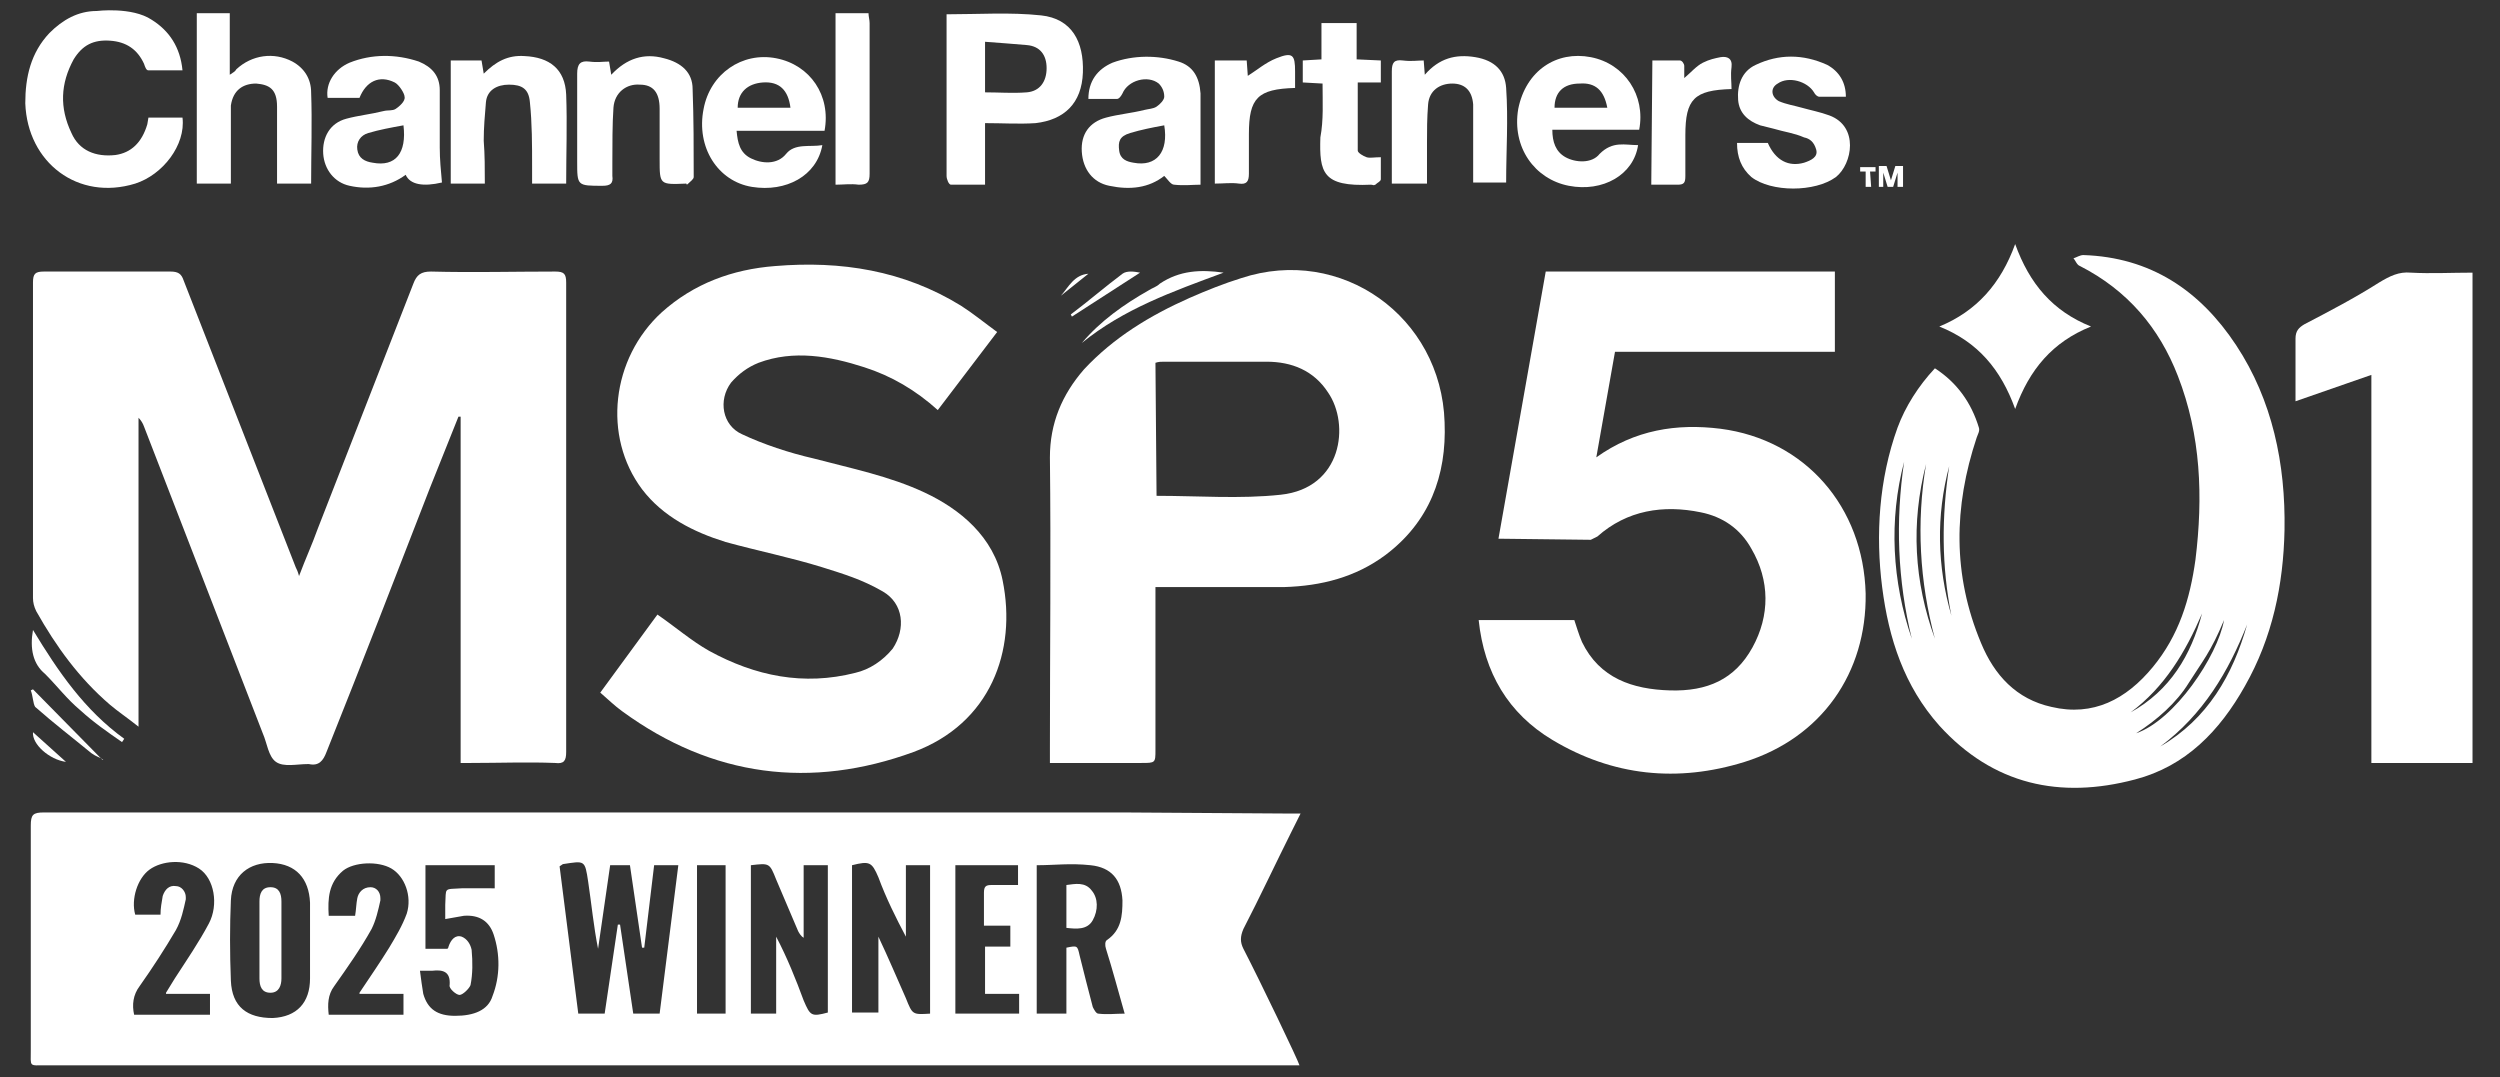
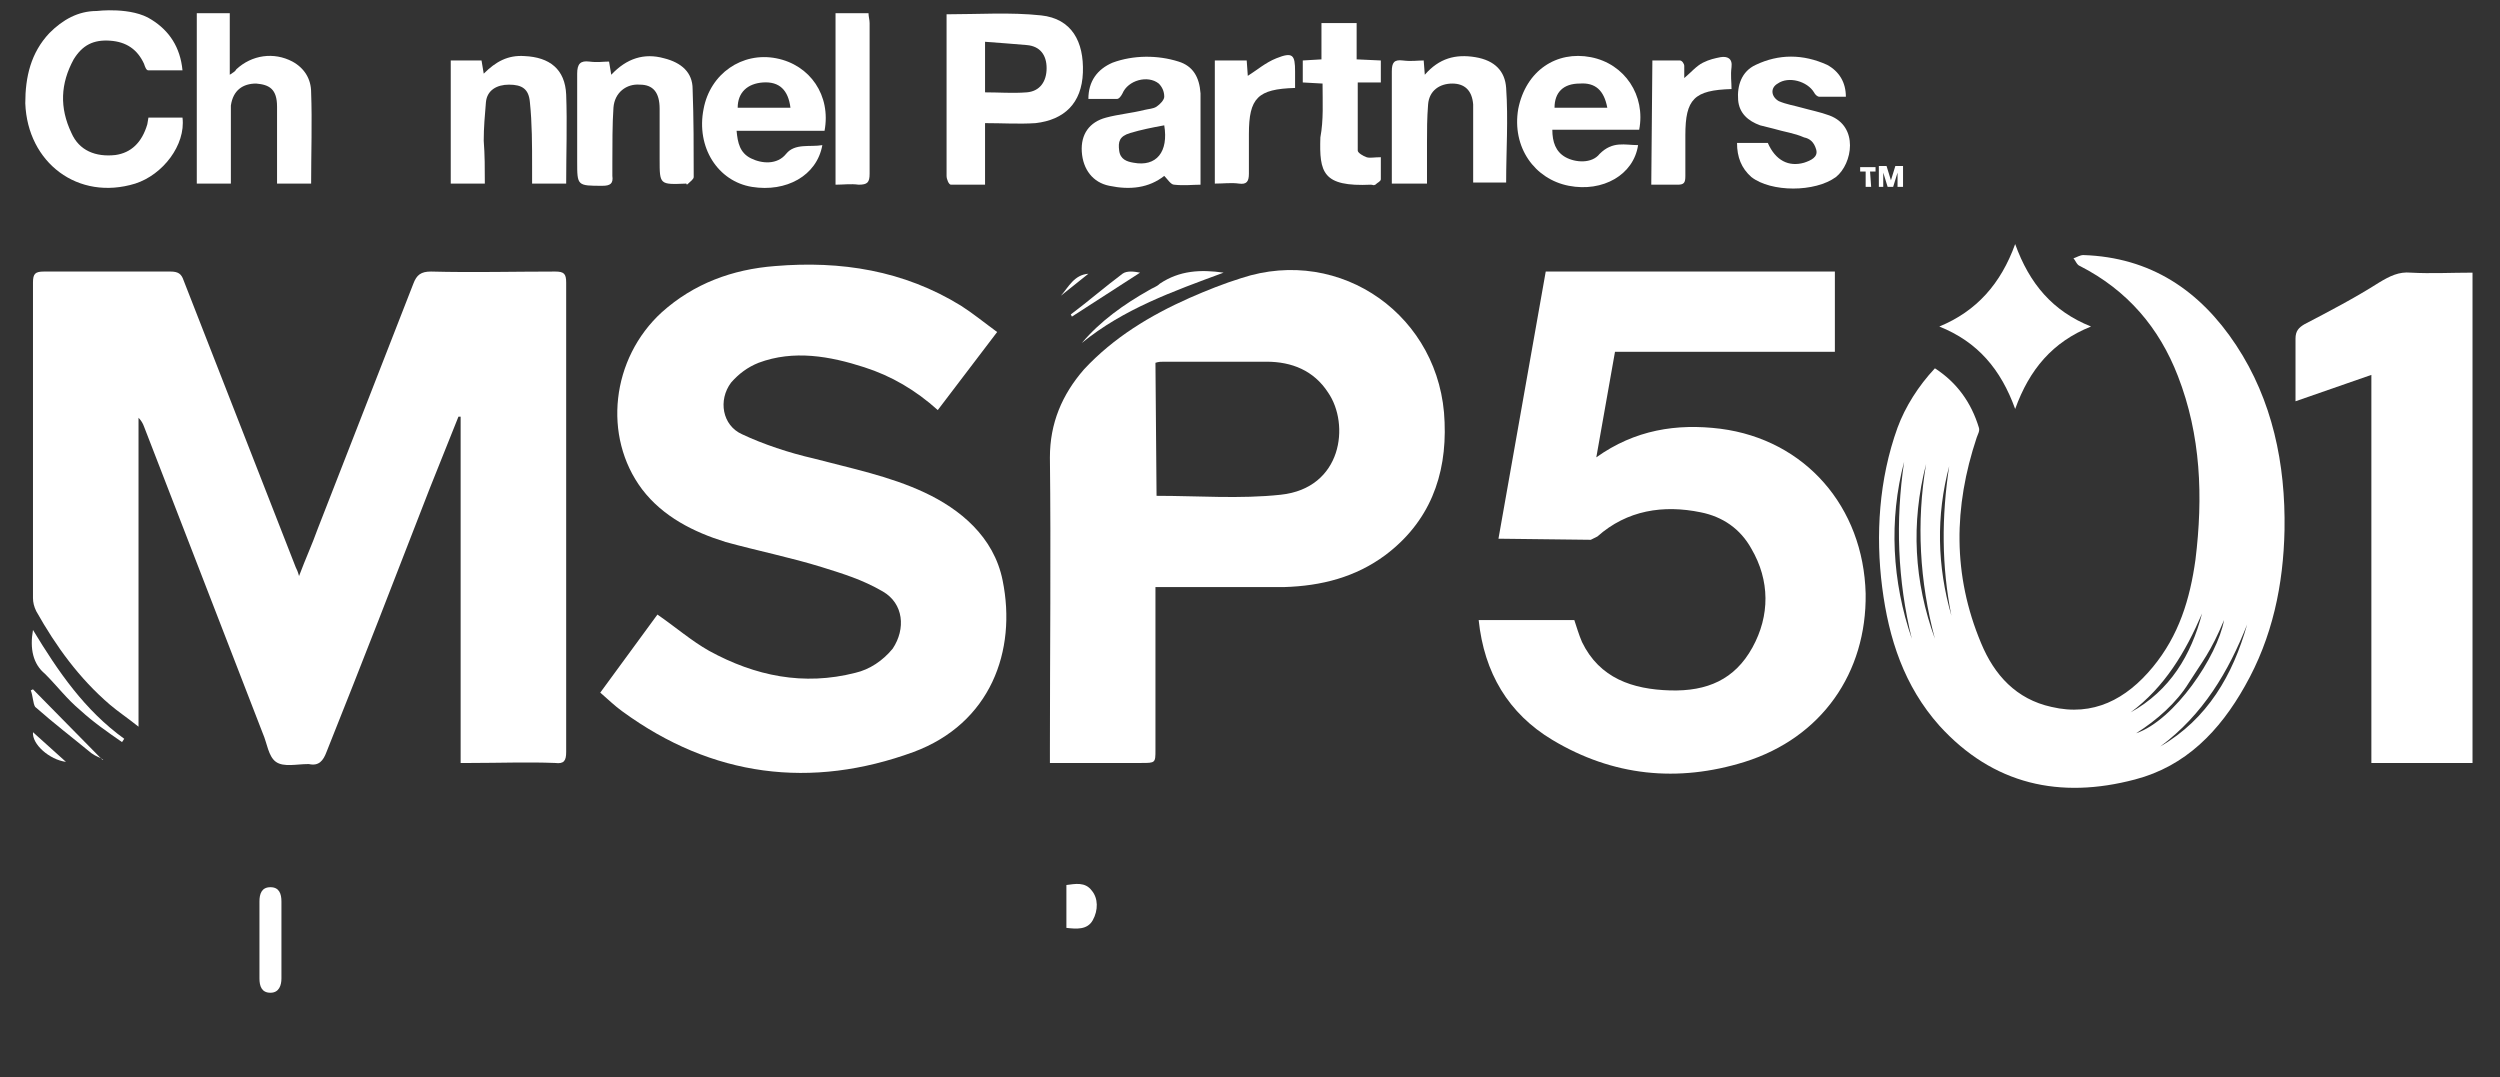
<svg xmlns="http://www.w3.org/2000/svg" version="1.1" id="Layer_1" x="0px" y="0px" width="227.4px" height="98px" viewBox="0 0 227.4 98" style="enable-background:new 0 0 227.4 98;" xml:space="preserve">
  <rect x="0" y="0" width="227.4" height="98" fill="#333333" stroke="none" />
  <style type="text/css">
	.st0{fill:#FFFFFF;}
</style>
  <title>MSP-501-Winner-Logo-2025-white</title>
  <g id="Layer_2">
    <g id="Layer_1-2">
-       <path class="st0" d="M118.3,74l-0.8,1.6c-1.5,3-2.9,6-4.4,8.9c-0.3,0.7-0.3,1.2,0,1.8c1.6,3.1,5,10.2,5.1,10.6H4.2    c-1.6,0-1.4,0.2-1.4-1.4c0-6.8,0-13.6,0-20.4c0-1,0.2-1.2,1.2-1.2h98.2l15.1,0.1H118.3z M50.9,78.8l1.7,13.4H55l1.2-8.1h0.2    l1.2,8.1H60l1.7-13.5h-2.2l-0.9,7.5h-0.2l-1.1-7.5h-1.8l-1.1,7.6c-0.4-2-0.6-4.1-0.9-6.1c-0.3-2-0.3-1.9-2.3-1.6L50.9,78.8z     M94.3,78.7v13.5H97v-6C98,86,98,86,98.2,86.9c0.4,1.6,0.8,3.2,1.2,4.7c0.1,0.2,0.3,0.6,0.5,0.6c0.8,0.1,1.6,0,2.4,0    c-0.6-2.1-1.1-4-1.7-5.9c-0.1-0.3-0.1-0.7,0.1-0.8c1.3-0.9,1.4-2.2,1.4-3.6c-0.1-1.9-1-3-2.9-3.2S96,78.7,94.3,78.7L94.3,78.7z     M84.6,92.2V78.7h-2.2v6.5c-0.9-1.7-1.8-3.5-2.5-5.4c-0.6-1.4-0.8-1.5-2.4-1.1v13.4h2.4v-6.9c0.9,1.9,1.7,3.8,2.5,5.6    C83,92.3,83,92.3,84.6,92.2z M68.3,78.7v13.5h2.3v-7c1,1.9,1.8,3.9,2.5,5.8c0.6,1.4,0.7,1.5,2.2,1.1V78.7h-2.2v6.6    c-0.2-0.1-0.4-0.4-0.5-0.6l-2-4.7C70,78.5,70,78.5,68.3,78.7z M28.2,85.5c0-1.1,0-2.3,0-3.4c-0.1-2.2-1.3-3.5-3.4-3.6    c-2.1-0.1-3.7,1.1-3.8,3.4s-0.1,4.8,0,7.3c0.1,2.4,1.5,3.4,3.8,3.4c2.2-0.1,3.4-1.4,3.4-3.6C28.2,87.7,28.2,86.6,28.2,85.5z     M38.7,78.7v7.6h2c0.1-0.1,0.1-0.2,0.1-0.2c0.2-0.6,0.6-1.1,1.2-0.9c0.5,0.2,0.8,0.7,0.9,1.2c0.1,1.1,0.1,2.2-0.1,3.2    c-0.1,0.3-0.7,0.9-1,0.9c-0.3,0-1-0.6-0.9-0.9c0.1-1.3-0.7-1.4-1.6-1.3c-0.4,0-0.7,0-1.1,0c0.1,0.8,0.2,1.5,0.3,2.1    c0.4,1.4,1.3,2,2.9,2c1.7,0,3-0.5,3.4-1.8c0.7-1.8,0.7-3.8,0.1-5.6c-0.4-1.2-1.3-1.8-2.7-1.7c-0.6,0.1-1.1,0.2-1.7,0.3    c0-0.5,0-0.9,0-1.3c0.1-1.6-0.2-1.4,1.5-1.5H45v-2.1L38.7,78.7z M15.1,90.3l0.8-1.3c1.1-1.7,2.2-3.3,3.1-5c0.9-1.7,0.5-4.1-0.9-5    c-1.4-0.9-3.4-0.7-4.5,0.1s-1.7,2.7-1.3,4.1h2.3c0-0.6,0.1-1.1,0.2-1.7c0.2-0.6,0.6-1,1.2-0.9c0.5,0,0.9,0.5,0.9,1    c0,0.1,0,0.1,0,0.2c-0.2,0.9-0.4,1.9-0.9,2.8c-1,1.7-2.1,3.4-3.3,5.1c-0.6,0.8-0.7,1.7-0.5,2.6h6.9v-1.9H15.1z M32.7,90.3    c1-1.5,1.9-2.8,2.7-4.1c0.6-1,1.2-2,1.6-3.1c0.5-1.6-0.2-3.4-1.4-4.1s-3.4-0.6-4.4,0.2c-1.3,1.1-1.4,2.5-1.3,4.1h2.4    c0.1-0.6,0.1-1.1,0.2-1.6s0.5-1,1.2-1c0.5,0,0.9,0.4,0.9,1c0,0.1,0,0.1,0,0.2c-0.2,0.9-0.4,1.8-0.8,2.6c-1,1.8-2.2,3.5-3.4,5.2    c-0.6,0.8-0.6,1.7-0.5,2.6h6.8v-1.9H32.7z M92.7,78.7h-5.8v13.5h5.8v-1.8h-3.1v-4.3h2.3v-1.9h-2.4c0-1.1,0-2,0-3    c0-0.6,0.2-0.7,0.7-0.7s1.6,0,2.4,0V78.7z M63.4,78.7v13.5H66V78.7L63.4,78.7z" />
      <path class="st0" d="M41.9,69.4V37.9l-0.2,0l-2.6,6.5c-3.1,8-6.2,16-9.4,24c-0.3,0.8-0.7,1.3-1.6,1.1h-0.1c-1,0-2.2,0.3-2.9-0.2    c-0.7-0.5-0.8-1.7-1.2-2.6L13.1,38.8c-0.1-0.3-0.3-0.6-0.5-0.8v28.1c-1-0.8-1.9-1.4-2.6-2c-2.8-2.4-4.9-5.3-6.7-8.5    C3.1,55.2,3,54.8,3,54.4c0-9.6,0-19.1,0-28.7c0-0.8,0.2-1,1-1c3.8,0,7.7,0,11.5,0c0.7,0,1,0.2,1.2,0.8c3.4,8.7,6.8,17.4,10.2,26.1    c0.1,0.2,0.2,0.4,0.3,0.8c0.6-1.6,1.2-2.9,1.7-4.3c2.9-7.4,5.8-14.9,8.7-22.3c0.3-0.8,0.7-1.1,1.6-1.1c3.8,0.1,7.5,0,11.3,0    c0.8,0,1,0.2,1,1c0,14.2,0,28.5,0,42.7c0,0.8-0.2,1.1-1,1c-2.5-0.1-5.1,0-7.7,0L41.9,69.4z" />
      <path class="st0" d="M85.3,37.3c-2-1.8-4.2-3.1-6.7-3.9c-3.1-1-6.4-1.6-9.6-0.4c-1,0.4-1.8,1-2.5,1.8c-1.2,1.6-0.8,3.9,1,4.7    c1.9,0.9,4.3,1.7,6.5,2.2c3.4,0.9,6.9,1.6,10.1,3.1c3.2,1.5,6.3,4,7.1,8c1.3,6.4-1.1,13-8.1,15.6c-9.3,3.4-18.3,2.3-26.5-3.7    c-0.7-0.5-1.3-1.1-2-1.7l5.2-7.1c1.6,1.1,3.1,2.4,4.7,3.3c4.2,2.3,8.6,3.2,13.3,2c1.3-0.3,2.5-1.1,3.4-2.2c1.2-1.8,1-4.1-0.9-5.2    c-1.9-1.1-3.6-1.6-5.5-2.2c-2.9-0.9-5.9-1.5-8.8-2.3c-2.9-0.9-5.7-2.3-7.6-4.8c-3.6-4.8-2.8-11.9,1.8-16.1    c2.9-2.6,6.4-3.9,10.3-4.2c6-0.5,11.7,0.4,16.9,3.6c1.1,0.7,2.2,1.6,3.3,2.4L85.3,37.3z" />
      <path class="st0" d="M136.3,49l4.3-24.3h26.3V32h-20l-1.7,9.6c3.5-2.5,7.3-3.1,11.3-2.6c7.7,1,13,7.1,13.2,15    c0.1,7.2-4,13.1-11,15.3c-6.1,1.9-12,1.3-17.5-2c-4-2.4-6.2-6.1-6.7-10.9h8.7c0.2,0.6,0.4,1.3,0.7,2c1.6,3.3,4.6,4.3,8,4.4    c3.4,0.1,5.9-1,7.5-3.9c1.6-2.9,1.6-6.1-0.1-9c-1-1.8-2.6-2.9-4.6-3.3c-3.4-0.7-6.7-0.2-9.4,2.2c-0.2,0.1-0.4,0.2-0.6,0.3    L136.3,49z" />
      <path class="st0" d="M105.1,53.4c0,0.5,0,0.8,0,1.2c0,4.5,0,9.1,0,13.6c0,1.2,0,1.2-1.3,1.2h-8.3v-1.2c0-8.9,0.1-17.7,0-26.6    c0-3.1,1.1-5.7,3.1-8c2.7-2.9,6-4.9,9.6-6.5c1.6-0.7,3.1-1.3,4.7-1.8c9.1-3,18.2,3.5,18.5,13.1c0.2,4.9-1.4,9.1-5.4,12.1    c-2.7,2-5.8,2.8-9.2,2.9c-3.3,0-7.1,0-10.6,0H105.1z M105.2,45.1c3.8,0,7.6,0.3,11.3-0.1c5.6-0.6,6.3-6.4,4.3-9.3    c-1.3-2-3.3-2.8-5.6-2.8c-3.1,0-6.2,0-9.3,0c-0.3,0-0.5,0-0.8,0.1L105.2,45.1z" />
      <path class="st0" d="M176,33.5c2,1.3,3.3,3.1,4,5.4c0.1,0.3-0.1,0.6-0.2,0.9c-2.1,6.3-2.2,12.5,0.4,18.7c1.2,2.9,3.2,5.1,6.4,5.8    c3.8,0.9,6.8-0.7,9.2-3.6c2.4-2.9,3.4-6.2,3.9-9.8c0.7-5.7,0.5-11.3-1.6-16.7c-1.7-4.4-4.6-7.8-8.9-10c-0.3-0.1-0.4-0.5-0.6-0.7    c0.3-0.1,0.6-0.3,0.9-0.3c6.1,0.2,10.6,3.2,13.9,8.2c3.3,5,4.5,10.8,4.4,16.8c-0.1,5-1.1,9.8-3.6,14.2c-2.3,4.1-5.4,7.3-10,8.5    c-6.8,1.8-12.9,0.5-17.8-4.9c-3.2-3.6-4.6-7.9-5.2-12.6c-0.6-4.7-0.3-9.8,1.4-14.5C173.3,37,174.5,35.1,176,33.5z M176,58.1    c-1.4-5.2-1.7-10.6-0.8-15.9C173.8,47.6,174.1,52.9,176,58.1L176,58.1z M173.2,42c-1.4,5.3-1.1,10.9,0.7,16.1    C172.6,52.8,172.4,47.4,173.2,42L173.2,42z M194.3,66.7c3.5-1.2,7.4-7,8-10.3c-1.2,2.9-2,3.8-3.2,5.7    C198,63.9,196.2,65.5,194.3,66.7L194.3,66.7z M196.5,67.9c4.3-2.5,6.6-6.5,7.9-11.1C202.7,61.1,200.4,65,196.5,67.9L196.5,67.9z     M193.8,64.8c3.6-2,5.5-5.2,6.5-9C198.8,59.3,196.9,62.5,193.8,64.8L193.8,64.8z M177.3,42.4c-1.2,4.5-1.1,9.1,0.2,13.6    C176.6,51.5,176.6,47,177.3,42.4z" />
      <path class="st0" d="M225,69.4h-9.3V34.1l-6.9,2.4c0-0.6,0-1.1,0-1.6c0-1.4,0-2.7,0-4.1c0-0.7,0.3-1,0.8-1.3    c2.3-1.2,4.6-2.4,6.8-3.8c1-0.6,1.8-1,2.9-0.9c1.8,0.1,3.7,0,5.6,0V69.4z" />
      <path class="st0" d="M13.5,10.7h3.1c0.3,2.5-1.8,5.2-4.3,6c-5.2,1.6-9.8-1.9-10-7.3C2.3,7,2.8,4.8,4.5,3c1.2-1.2,2.6-2,4.3-2    c0,0,3.2-0.4,5,0.8c1.6,1,2.6,2.5,2.8,4.6c-1.1,0-2.1,0-3.1,0c-0.2,0-0.3-0.3-0.4-0.6c-0.6-1.3-1.6-2-3.1-2.1S7.5,4.1,6.7,5.4    c-1.2,2.2-1.3,4.4-0.2,6.7c0.7,1.6,2.2,2.2,4,2c1.4-0.2,2.4-1.1,2.9-2.8L13.5,10.7z" />
      <path class="st0" d="M86.1,1.3c2.9,0,5.8-0.2,8.6,0.1s3.9,2.4,3.8,5.2c-0.1,2.8-1.7,4.3-4.3,4.6c-1.5,0.1-3,0-4.6,0v5.6    c-1.1,0-2.1,0-3.1,0c-0.2,0-0.4-0.5-0.4-0.8c0-3.1,0-6.1,0-9.2c0-1.5,0-3,0-4.5C86.1,1.9,86.1,1.5,86.1,1.3z M89.6,3.8v4.6    c1.3,0,2.5,0.1,3.8,0c1.2-0.1,1.8-1,1.8-2.2s-0.6-2-1.8-2.1S91,3.9,89.6,3.8L89.6,3.8z" />
      <path class="st0" d="M21,16.7h-3.1V1.2h3v5.6c0.3-0.2,0.5-0.3,0.6-0.5c1.4-1.3,3.4-1.6,5.1-0.7c1.1,0.6,1.7,1.6,1.7,2.8    c0.1,2.7,0,5.5,0,8.3h-3.1c0-0.7,0-1.4,0-2.1c0-1.6,0-3.3,0-4.9s-0.7-2-1.9-2.1c-1.2,0-2.1,0.6-2.3,2C21,11.5,21,13.4,21,15.3    C21,15.8,21,16.2,21,16.7z" />
      <path class="st0" d="M109.2,16.8c-0.7,0-1.5,0.1-2.4,0c-0.3,0-0.6-0.5-0.9-0.8c-1.4,1.1-3.1,1.3-5,0.9c-1.5-0.3-2.4-1.5-2.5-3.1    c-0.1-1.6,0.7-2.7,2.2-3.1c1.1-0.3,2.3-0.4,3.5-0.7c0.4-0.1,0.8-0.1,1.1-0.3s0.7-0.6,0.7-0.9c0-0.5-0.2-0.9-0.5-1.2    c-1-0.8-2.8-0.3-3.3,0.9c-0.1,0.2-0.3,0.5-0.5,0.5c-0.9,0-1.8,0-2.6,0c0-1.6,0.8-2.7,2.2-3.3c1.9-0.7,4.1-0.7,6-0.1    c1.3,0.4,1.9,1.4,2,2.9c0,1.5,0,3.1,0,4.6C109.2,14.2,109.2,15.4,109.2,16.8z M105.9,11.4c-1.1,0.2-2.1,0.4-3.1,0.7    c-1,0.3-1.1,0.8-1,1.6c0.1,0.8,0.7,1,1.3,1.1C105.2,15.2,106.3,13.8,105.9,11.4z" />
-       <path class="st0" d="M32.7,8.9h-2.9c-0.2-1.3,0.6-2.6,2-3.2c2-0.8,4.2-0.8,6.3-0.1C39.3,6.1,40,6.9,40,8.2c0,1.7,0,3.4,0,5.2    c0,1.1,0.1,2.1,0.2,3.2c-1.7,0.4-2.9,0.2-3.3-0.7c-1.5,1.1-3.3,1.4-5.1,1c-1.4-0.3-2.3-1.5-2.4-2.9c-0.1-1.5,0.6-2.8,2.1-3.2    c1.1-0.3,2.2-0.4,3.4-0.7c0.4-0.1,0.8,0,1.1-0.2s0.9-0.7,0.8-1.1c0-0.3-0.5-1.1-0.9-1.3C34.5,6.8,33.3,7.4,32.7,8.9z M36.7,11.4    c-1.1,0.2-2.2,0.4-3.2,0.7c-0.7,0.2-1.1,0.8-1,1.5c0.1,0.8,0.7,1.1,1.4,1.2C36,15.2,37,13.9,36.7,11.4z" />
      <path class="st0" d="M149,13.2c-0.4,2.7-3.2,4.3-6.3,3.7s-5.2-3.5-4.6-7c0.7-3.5,3.5-5.3,6.6-4.7c3.1,0.6,5,3.5,4.4,6.6h-7.9    c0,1.1,0.3,2,1.2,2.5c0.9,0.5,2.4,0.6,3.1-0.3C146.7,12.8,147.8,13.2,149,13.2z M141.4,9.8h4.8c-0.3-1.6-1.1-2.3-2.5-2.2    C142.2,7.6,141.4,8.4,141.4,9.8z" />
      <path class="st0" d="M75,11.9h-8c0.1,1.1,0.3,2,1.3,2.5c1,0.5,2.4,0.6,3.2-0.4s2.2-0.6,3.3-0.8c-0.5,2.8-3.3,4.3-6.4,3.8    s-5.1-3.6-4.4-7.1c0.6-3.2,3.5-5.2,6.6-4.6S75.6,8.7,75,11.9z M71.9,9.8c-0.2-1.6-1-2.4-2.5-2.3c-1.4,0.1-2.3,0.9-2.3,2.3H71.9z" />
      <path class="st0" d="M55.6,6.8c1.4-1.5,3-2,4.8-1.5C62,5.7,63,6.6,63,8.1c0.1,2.7,0.1,5.3,0.1,8c0,0.2-0.3,0.4-0.5,0.6    c-0.2,0.2-0.1,0-0.2,0C60,16.8,60,16.8,60,14.5c0-1.5,0-3.1,0-4.6s-0.6-2.2-1.8-2.2c-1.2-0.1-2.3,0.7-2.4,2.1s-0.1,3.4-0.1,5.1    c0,0.4,0,0.7,0,1.1c0.1,0.7-0.2,0.9-0.9,0.9c-2.3,0-2.3,0-2.3-2.2c0-2.7,0-5.4,0-8c0-0.9,0.3-1.2,1.1-1.1s1.2,0,1.8,0L55.6,6.8z" />
      <path class="st0" d="M129.8,16.7h-3.2c0-0.6,0-1.1,0-1.6c0-2.9,0-5.7,0-8.6c0-0.8,0.2-1.1,1-1c0.8,0.1,1.3,0,1.9,0l0.1,1.3    c1.3-1.5,2.8-1.9,4.6-1.6c1.8,0.3,2.7,1.3,2.8,2.8c0.2,2.9,0,5.7,0,8.6h-3c0-1.9,0-3.7,0-5.5c0-0.5,0-1.1,0-1.6    c-0.1-1.3-0.8-1.9-1.9-1.9s-2.1,0.6-2.2,1.9s-0.1,2.3-0.1,3.4C129.8,14.1,129.8,15.4,129.8,16.7z" />
      <path class="st0" d="M44.1,16.7h-3.1V5.5h2.8l0.2,1.2c1.1-1.1,2.2-1.7,3.7-1.6c2.3,0.1,3.7,1.2,3.8,3.5c0.1,2.7,0,5.3,0,8.1h-3.1    c0-0.5,0-1.1,0-1.6c0-1.9,0-3.9-0.2-5.8c-0.1-1.2-0.7-1.6-1.9-1.6c-1.1,0-2,0.5-2.1,1.6c-0.1,1.2-0.2,2.3-0.2,3.5    C44.1,14.1,44.1,15.3,44.1,16.7z" />
      <path class="st0" d="M158,13h2.8c0.7,1.6,1.9,2.2,3.3,1.8c0.6-0.2,1.3-0.5,1.1-1.2s-0.6-1-1.1-1.1c-0.9-0.4-1.8-0.5-2.8-0.8    c-0.4-0.1-0.8-0.2-1.2-0.3c-1.1-0.4-1.9-1.1-2-2.3c-0.1-1.3,0.3-2.6,1.6-3.2c2.1-1,4.3-1,6.5,0c1.1,0.6,1.7,1.6,1.7,2.9    c-0.8,0-1.6,0-2.4,0c-0.2,0-0.4-0.2-0.5-0.4c-0.6-1-2.3-1.5-3.3-0.8c-0.7,0.4-0.6,1.2,0.1,1.6c0.7,0.3,1.4,0.4,2.1,0.6    c0.7,0.2,1.7,0.4,2.5,0.7c2.7,1,2.1,4.4,0.6,5.6c-1.9,1.4-5.9,1.4-7.7,0C158.4,15.3,158,14.3,158,13z" />
      <path class="st0" d="M183.3,37.2c-1.3-3.6-3.4-6.1-6.9-7.5c3.4-1.4,5.6-3.9,6.9-7.5c1.3,3.6,3.4,6.1,6.9,7.5    C186.7,31.1,184.6,33.6,183.3,37.2z" />
      <path class="st0" d="M120.3,7.6l-1.8-0.1v-2l1.7-0.1V2.1h3.2v3.3l2.2,0.1v2h-2.1c0,2.1,0,4.2,0,6.2c0,0.2,0.5,0.5,0.8,0.6    c0.3,0.1,0.7,0,1.3,0c0,0.7,0,1.3,0,2c0,0.2-0.3,0.3-0.5,0.5c-0.2,0.1-0.2,0-0.4,0c-4.4,0.2-4.7-1.1-4.6-4.3    C120.4,10.9,120.3,9.3,120.3,7.6z" />
      <path class="st0" d="M76,1.2h3c0,0.3,0.1,0.6,0.1,0.9c0,4.6,0,9.1,0,13.7c0,0.8-0.2,1-1,1c-0.7-0.1-1.4,0-2.1,0L76,1.2z" />
      <path class="st0" d="M110.5,5.5h2.9l0.1,1.4c0.8-0.5,1.6-1.2,2.6-1.6c1.5-0.6,1.7-0.3,1.7,1.2c0,0.5,0,1,0,1.5    c-3.4,0.1-4.2,0.9-4.2,4.2c0,1.2,0,2.4,0,3.6c0,0.7-0.2,1-0.9,0.9c-0.7-0.1-1.4,0-2.2,0L110.5,5.5z" />
      <path class="st0" d="M150.3,5.5c0.8,0,1.7,0,2.5,0c0.2,0,0.4,0.3,0.4,0.5c0,0.4,0,0.8,0,1.1c0.6-0.5,1.1-1.1,1.7-1.4    s1.1-0.4,1.6-0.5c0.6-0.1,1.1,0.1,1,0.9c-0.1,0.8,0,1.3,0,2c-3.4,0.1-4.2,0.9-4.2,4.2c0,1.2,0,2.5,0,3.7c0,0.6-0.1,0.8-0.7,0.8    s-1.5,0-2.4,0L150.3,5.5z" />
      <path class="st0" d="M98.4,31.2c1.7-2,3.8-3.5,6.1-4.8c0.3-0.2,0.7-0.3,1-0.6c1.8-1.2,3.7-1.3,5.8-1    C106.7,26.5,102.2,28.1,98.4,31.2z" />
      <path class="st0" d="M11.1,67.5c-1.3-0.9-2.6-1.8-3.8-2.9c-1.2-1-2.1-2.2-3.2-3.3C3,60.4,2.7,59,3,57.3c2.3,3.8,4.7,7.3,8.3,9.9    L11.1,67.5z" />
      <path class="st0" d="M3,62.7l6.3,6.4l0.1,0c-0.3-0.2-0.7-0.3-1.1-0.6c-1.7-1.4-3.4-2.7-5.1-4.2C3,64,3,63.3,2.8,62.8L3,62.7z" />
      <path class="st0" d="M97.4,28.6c1.6-1.2,3.1-2.5,4.7-3.7c0.4-0.3,1.1-0.2,1.6-0.1l-6.2,4L97.4,28.6z" />
      <path class="st0" d="M6,69.3c-1.5-0.2-3.1-1.6-3-2.7L6,69.3z" />
      <path class="st0" d="M96.5,26.9c0.7-0.8,1.2-1.9,2.5-2L96.5,26.9z" />
      <path class="st0" d="M97,84.4v-3.9c0.8-0.1,1.7-0.3,2.3,0.5c0.6,0.7,0.6,1.8,0.1,2.7C98.9,84.6,97.9,84.5,97,84.4z" />
      <path class="st0" d="M23.6,85.4c0-1.1,0-2.2,0-3.4c0-0.7,0.2-1.3,1-1.3s1,0.6,1,1.3c0,2.3,0,4.6,0,7c0,0.6-0.2,1.3-1,1.3    c-0.8,0-1-0.6-1-1.3C23.6,87.8,23.6,86.6,23.6,85.4L23.6,85.4z" />
      <path class="st0" d="M170.2,17h-0.5v-1.4h-0.5v-0.4h1.4v0.4h-0.5L170.2,17z" />
      <path class="st0" d="M171.7,17l-0.4-1.3h0c0,0.2,0,0.4,0,0.5V17h-0.4v-1.9h0.7l0.4,1.3h0l0.4-1.3h0.7V17h-0.5v-0.8    c0,0,0-0.1,0-0.1c0-0.1,0-0.2,0-0.4h0l-0.4,1.3H171.7z" />
    </g>
  </g>
</svg>